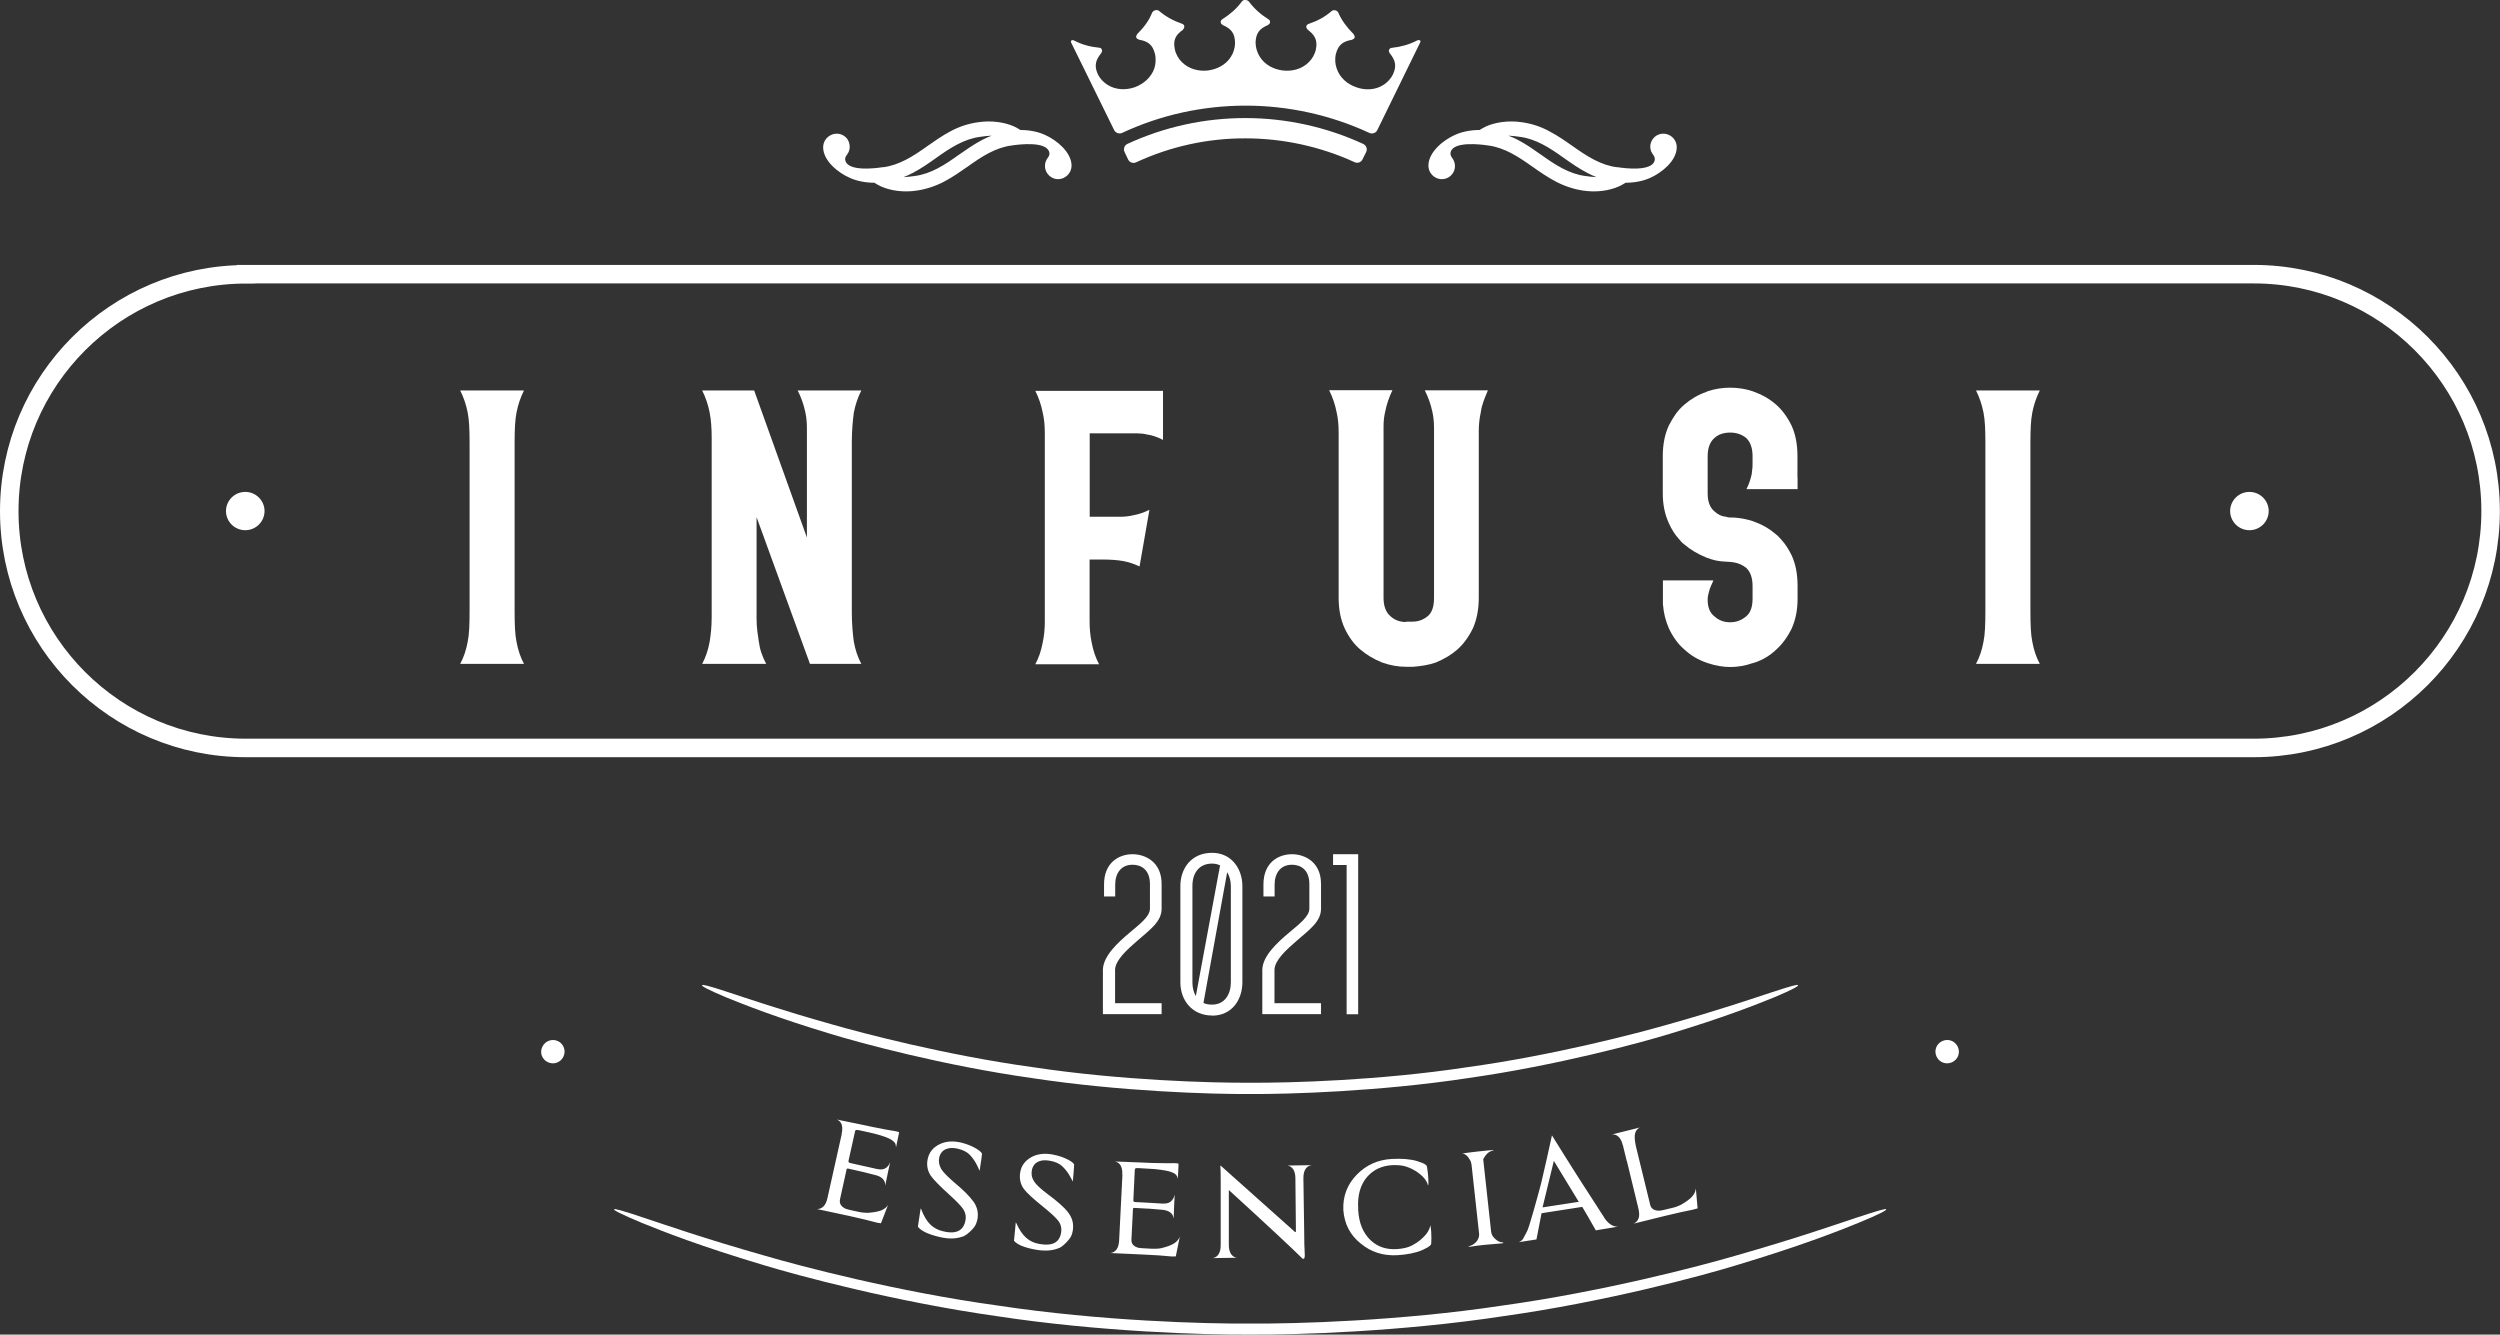
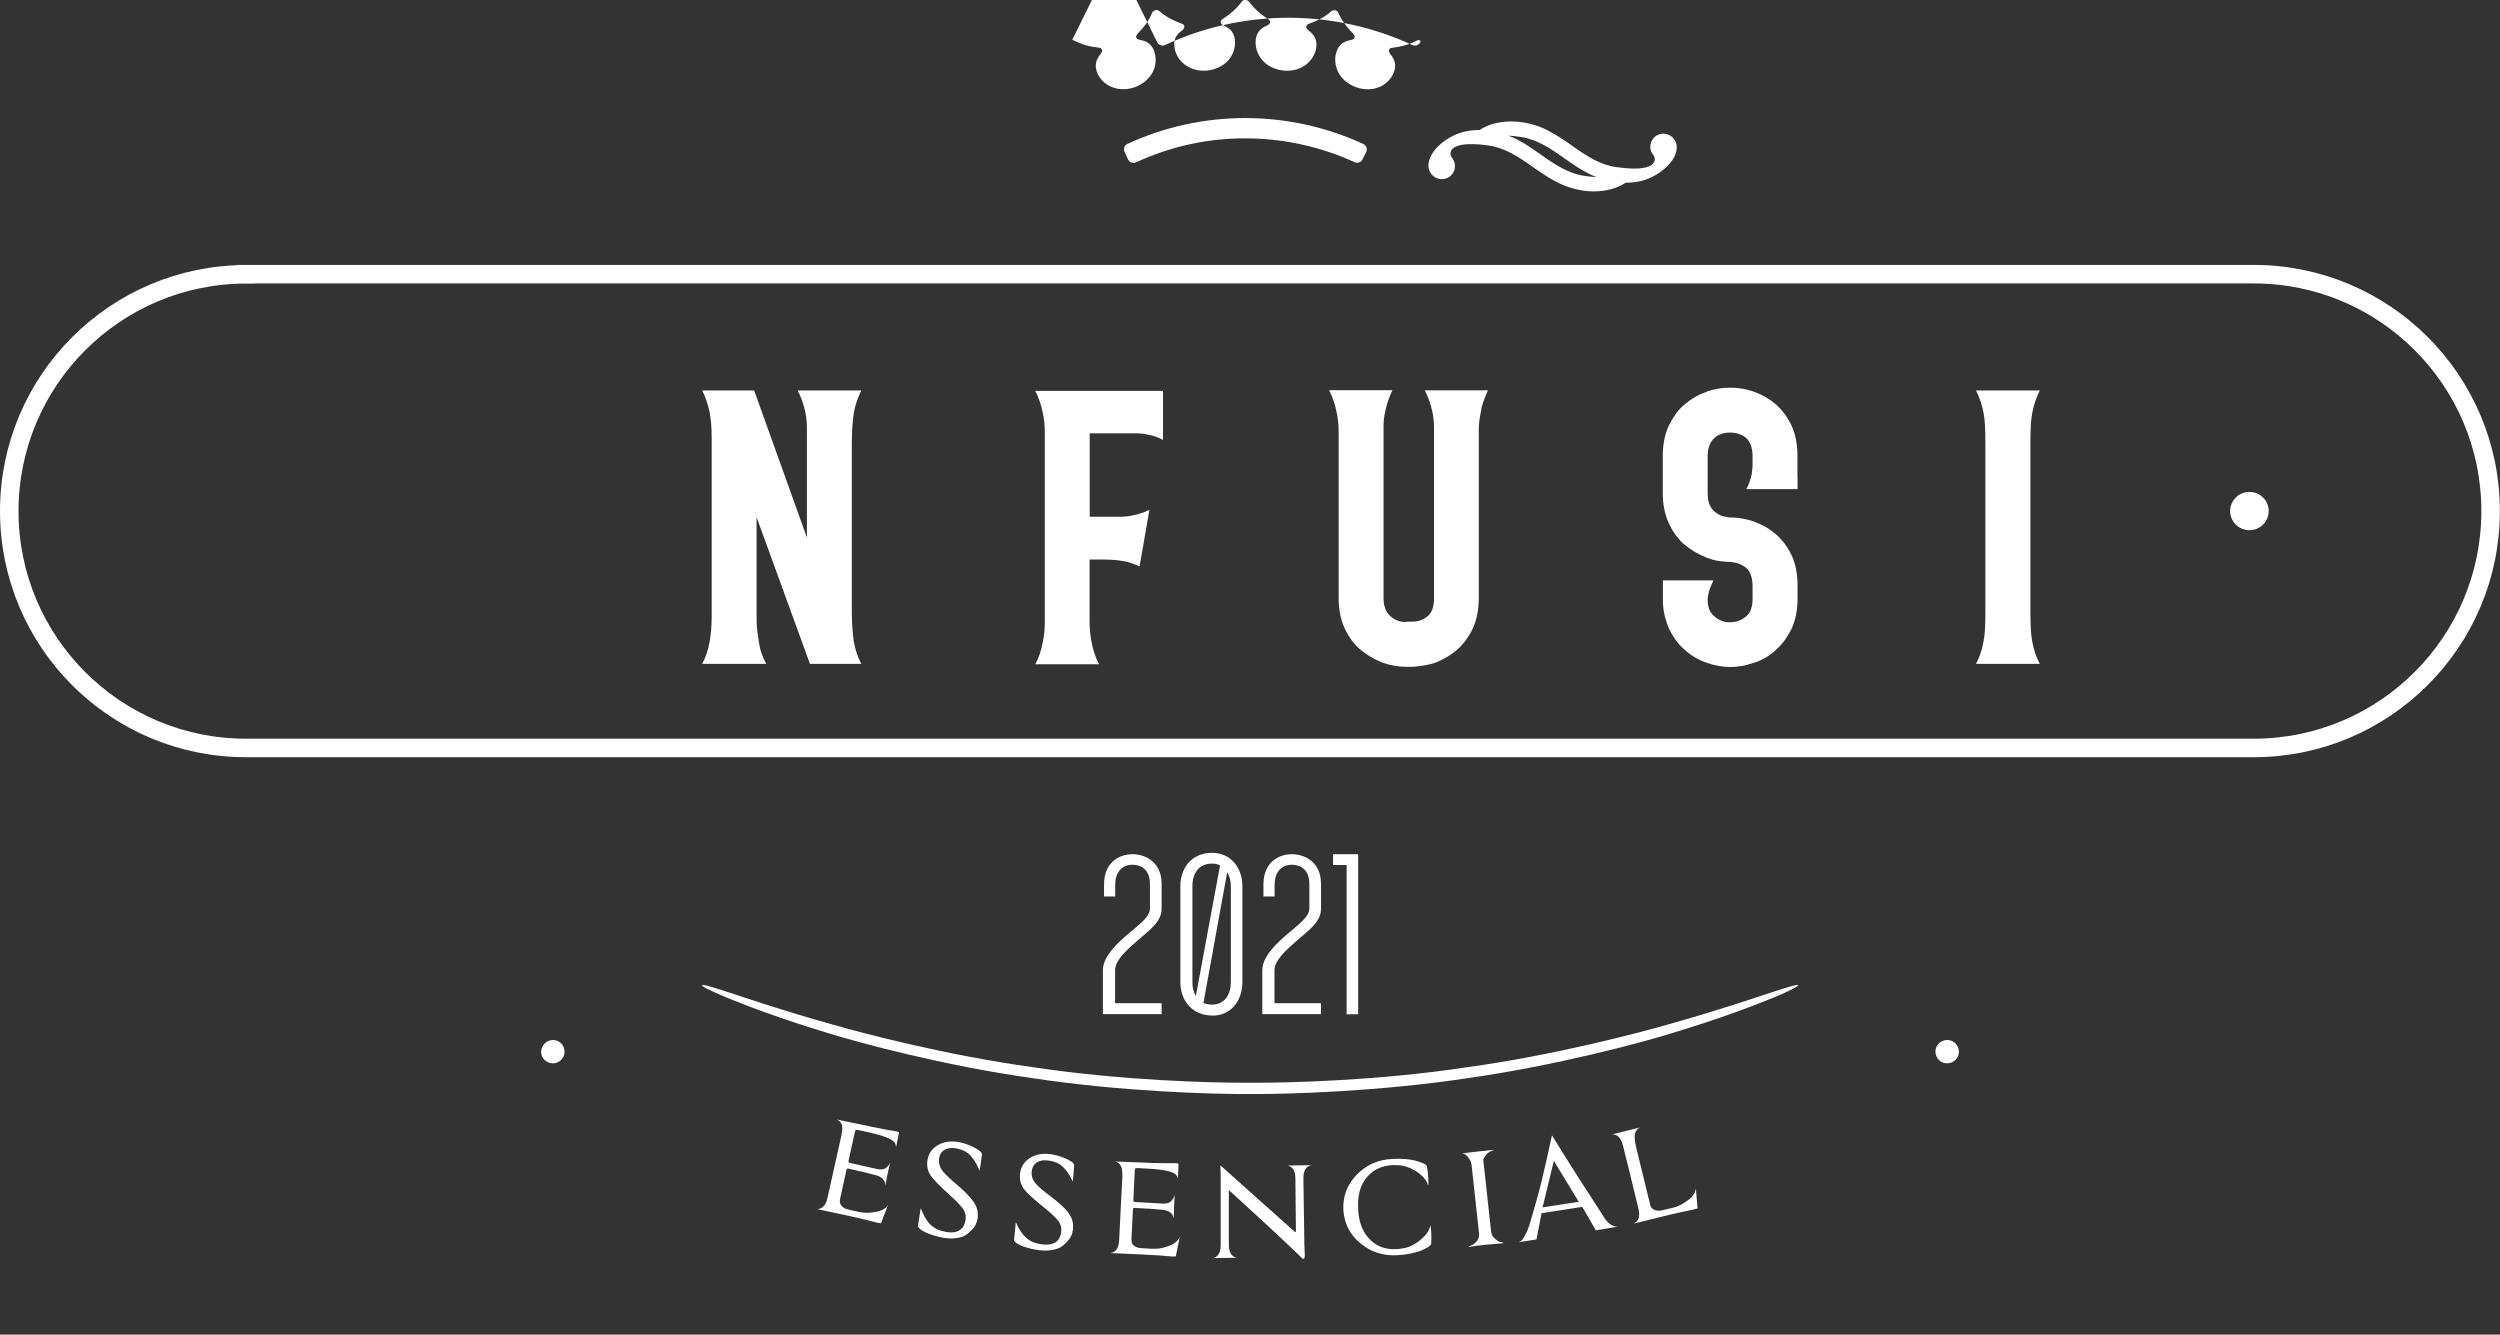
<svg xmlns="http://www.w3.org/2000/svg" id="Livello_1" viewBox="0 0 197.14 105.24">
  <rect x="0" y="0" width="197.14" height="105.24" fill="#333333" stroke="none" />
  <defs>
    <style>.cls-1{fill:none;stroke:#fff;stroke-miterlimit:22.93;stroke-width:1.46px;}.cls-2,.cls-3{fill:#fff;}.cls-3{fill-rule:evenodd;}</style>
  </defs>
-   <path class="cls-2" d="m40.58,48.25c0,.48.01.92.03,1.32.02.4.06.75.12,1.04.12.66.32,1.24.59,1.74h-5.03c.27-.5.47-1.08.59-1.74.06-.29.1-.64.12-1.04.02-.4.03-.84.03-1.32v-13.37c0-.48-.01-.91-.03-1.3-.02-.39-.06-.74-.12-1.05-.12-.62-.32-1.2-.59-1.74h5.03c-.27.54-.47,1.12-.59,1.74-.06.31-.1.66-.12,1.05-.02.39-.03.83-.03,1.3v13.37Z" />
  <path class="cls-2" d="m67.17,48.25c0,.48.02.92.05,1.32.03.4.07.75.11,1.04.12.66.32,1.24.59,1.74h-4.05l-4.21-11.57v7.97c0,.37.02.71.06,1.02.04.31.08.59.12.84.04.31.11.61.21.9.1.29.22.57.37.84h-5.05c.27-.5.47-1.08.59-1.74.04-.25.08-.53.11-.85.03-.32.05-.68.05-1.07v-14.21c0-.72-.05-1.38-.16-1.95-.12-.62-.32-1.2-.59-1.74h4.1l4.16,11.6v-8.62c0-.23-.01-.44-.03-.65-.02-.21-.05-.4-.09-.59-.13-.62-.33-1.2-.61-1.74h5.02c-.27.54-.47,1.12-.59,1.74-.04.31-.08.66-.11,1.05-.03.39-.05.83-.05,1.3v13.37Z" />
  <path class="cls-2" d="m91.71,30.78v3.91c-.43-.23-.86-.37-1.27-.43-.25-.06-.52-.09-.81-.09h-3.7v6.58h2.36c.21,0,.4-.01.57-.03.18-.02.35-.05.51-.09.23-.04.45-.1.65-.17.21-.07.41-.16.62-.26l-.78,4.47c-.43-.21-.87-.35-1.3-.43-.23-.04-.48-.07-.76-.09-.28-.02-.6-.03-.95-.03h-.93v4.84c0,.6.05,1.16.16,1.68.12.66.32,1.24.59,1.74h-5.03c.27-.5.47-1.08.59-1.74.1-.48.16-1,.16-1.58v-14.89c0-.6-.05-1.14-.16-1.61-.12-.62-.32-1.2-.59-1.74h10.06Z" />
  <path class="cls-2" d="m117.33,30.78c-.12.29-.24.57-.34.85-.1.28-.18.57-.22.88-.1.45-.16.94-.16,1.46v13.18c0,.91-.16,1.71-.46,2.39-.33.68-.74,1.24-1.23,1.68-.47.41-1.04.75-1.69,1.02-.29.1-.59.18-.9.23-.31.05-.61.09-.9.11h-.56c-.62,0-1.25-.11-1.89-.34-.66-.27-1.23-.61-1.71-1.02-.27-.23-.5-.48-.7-.76-.2-.28-.38-.58-.54-.92-.31-.68-.47-1.48-.47-2.39v-13.03c0-.6-.05-1.14-.16-1.61-.12-.62-.32-1.2-.59-1.74h4.99c-.26.54-.46,1.12-.58,1.74-.04.17-.07.34-.09.53-.02.19-.03.39-.03.62v13.49c0,.64.18,1.12.53,1.43.33.31.75.47,1.24.47v-.03h.53c.43,0,.83-.14,1.18-.43.33-.27.5-.74.5-1.43v-13.4c0-.23-.01-.44-.03-.65-.02-.21-.05-.4-.09-.59-.13-.62-.33-1.2-.61-1.74h4.99Z" />
  <path class="cls-2" d="m141.75,37.67v.9h-4.03c.18-.35.32-.75.42-1.21,0-.08.01-.19.03-.31.02-.1.03-.25.03-.43v-.65c0-.64-.17-1.12-.5-1.43-.35-.29-.78-.43-1.27-.43s-.93.14-1.24.43c-.35.31-.53.79-.53,1.43v2.95c0,.64.18,1.11.53,1.4.29.27.6.41.93.43.08.04.2.06.34.06h.28c.52.04,1,.13,1.46.28.04.02.07.03.08.03s.04.01.08.03c.64.23,1.2.56,1.69.99.08.06.16.13.22.2.06.07.13.15.21.23.17.19.32.38.45.59.13.21.25.42.36.65.31.68.46,1.48.46,2.39v.99c0,.89-.15,1.67-.46,2.36-.33.68-.74,1.24-1.23,1.68-.47.45-1.04.8-1.69,1.02-.04,0-.07,0-.08.02s-.04.02-.08.02c-1.16.41-2.34.41-3.54,0-.02,0-.04,0-.06-.02-.02-.01-.04-.02-.06-.02-.66-.23-1.23-.57-1.71-1.02-.27-.23-.5-.48-.7-.76-.2-.28-.38-.58-.54-.92-.12-.29-.23-.59-.31-.91-.08-.32-.13-.66-.16-1.01v-1.86h3.98c-.04.1-.1.25-.19.43-.08.19-.15.38-.19.59-.02.08-.04.15-.05.22-.01.06-.02.12-.02.19v.19c.02.56.2.96.53,1.21.33.31.75.47,1.24.47s.9-.16,1.27-.47c.33-.27.5-.73.5-1.4v-.99c0-.64-.17-1.12-.5-1.43-.29-.23-.61-.37-.96-.43-.1-.02-.25-.04-.45-.05-.2-.01-.32-.02-.36-.02-.41-.02-.84-.11-1.27-.28-.02,0-.04,0-.06-.02-.02-.01-.04-.02-.06-.02-.66-.27-1.23-.61-1.71-1.02-.17-.12-.31-.27-.43-.43-.17-.19-.32-.38-.45-.59-.13-.21-.25-.43-.36-.68-.31-.68-.47-1.46-.47-2.33v-2.95c0-.91.16-1.71.47-2.39.17-.33.35-.64.54-.91.2-.28.43-.53.7-.76.5-.43,1.07-.77,1.71-.99.02-.02.04-.03.06-.03s.04-.01.06-.03c.58-.19,1.17-.28,1.77-.28s1.21.09,1.77.28c.04.02.07.03.08.03s.04.01.08.03c.64.23,1.2.56,1.69.99.49.43.9.99,1.23,1.67.31.68.46,1.48.46,2.39v1.71Z" />
  <path class="cls-2" d="m160.11,48.25c0,.48.01.92.03,1.32.02.4.06.75.12,1.04.12.66.32,1.24.59,1.74h-5.03c.27-.5.47-1.08.59-1.74.06-.29.1-.64.12-1.04.02-.4.03-.84.03-1.32v-13.37c0-.48-.01-.91-.03-1.3-.02-.39-.06-.74-.12-1.05-.12-.62-.32-1.2-.59-1.74h5.03c-.27.54-.47,1.12-.59,1.74-.06.31-.1.66-.12,1.05-.02.39-.03.83-.03,1.3v13.37Z" />
  <path class="cls-1" d="m19.41,21.62h158.31c10.31,0,18.68,8.37,18.68,18.68h0c0,10.31-8.37,18.68-18.68,18.68H19.41C9.1,58.99.73,50.62.73,40.31h0c0-10.31,8.37-18.68,18.68-18.68Z" />
-   <path class="cls-3" d="m19.34,38.79c.84,0,1.52.68,1.52,1.51s-.68,1.51-1.52,1.51-1.52-.68-1.52-1.51.68-1.51,1.52-1.51" />
  <path class="cls-3" d="m177.38,38.79c.84,0,1.52.68,1.52,1.51s-.68,1.51-1.52,1.51-1.52-.68-1.52-1.51.68-1.51,1.52-1.51" />
  <path class="cls-3" d="m153.15,82.1c.46-.22,1.01-.03,1.23.44.22.46.03,1-.44,1.22-.46.22-1.01.03-1.23-.44-.22-.46-.02-1.01.44-1.22m-108.72,1.22c-.22.47-.77.66-1.23.44-.47-.22-.66-.77-.43-1.22.22-.46.77-.66,1.23-.44.45.21.65.76.43,1.22Z" />
-   <path class="cls-3" d="m98.57,104.37c-3.52.03-11.81-.2-19.82-1.41-8.03-1.1-15.7-3.14-18.37-3.92-4.93-1.4-7.87-2.44-9.63-3.02-1.75-.59-2.31-.73-2.33-.66-.03.07.47.35,2.19,1.07,1.72.7,4.64,1.85,9.57,3.32,2.68.82,10.38,2.9,18.45,4.04,8.06,1.23,16.41,1.48,19.95,1.45,3.55.03,11.89-.22,19.95-1.45,8.07-1.13,15.78-3.21,18.46-4.04,4.92-1.48,7.85-2.62,9.56-3.32,1.72-.71,2.22-.99,2.19-1.07-.03-.07-.59.08-2.34.66-1.76.58-4.7,1.62-9.62,3.02-2.67.78-10.34,2.81-18.37,3.92-8.02,1.21-16.31,1.44-19.83,1.41" />
  <path class="cls-3" d="m98.57,85.38c3.05.02,10.2-.17,17.1-1.22,6.9-.95,13.5-2.7,15.81-3.36,4.23-1.19,6.78-2.08,8.29-2.57,1.52-.5,2-.62,2.02-.54.03.07-.4.33-1.87.95-1.48.6-4,1.6-8.24,2.88-2.3.71-8.93,2.5-15.89,3.49-6.95,1.06-14.15,1.28-17.22,1.26-3.06.02-10.27-.2-17.21-1.26-6.95-.98-13.59-2.78-15.89-3.49-4.24-1.28-6.75-2.28-8.23-2.88-1.47-.62-1.9-.87-1.88-.95.03-.08.52.04,2.03.54,1.51.49,4.06,1.38,8.29,2.57,2.3.66,8.9,2.41,15.81,3.36,6.89,1.04,14.05,1.24,17.09,1.22" />
  <path class="cls-3" d="m127.52,13.19c-1.28-.16-2.37-.86-3.51-1.67-.57-.4-1.17-.82-1.84-1.17-.65-.36-1.41-.61-2.16-.71-1.05-.16-2.08,0-2.81.32-.19.09-.37.19-.52.29-.75,0-1.44.15-1.97.4-.88.39-2.04,1.32-2.07,2.37-.01.32.11.65.43.9.45.34,1.11.26,1.45-.2.3-.38.27-.91-.01-1.27-.15-.19-.15-.35-.11-.48.25-.84,2.36-.59,2.94-.5,1.28.16,2.37.87,3.51,1.68.57.4,1.17.82,1.84,1.17.66.35,1.41.6,2.16.71,1.05.16,2.07,0,2.81-.33.19-.09.37-.19.53-.29.75,0,1.44-.15,1.97-.4.87-.39,2.03-1.31,2.06-2.36.01-.33-.11-.65-.43-.9-.45-.34-1.1-.26-1.44.19-.3.39-.28.91.01,1.26.15.19.15.35.11.49-.25.84-2.35.59-2.94.49Zm-8.55-2.49c.27.01.57.04.87.09,1.28.16,2.37.87,3.5,1.68.57.4,1.16.82,1.84,1.17.23.12.47.23.71.33-.27-.01-.57-.05-.87-.09-1.27-.16-2.37-.87-3.5-1.68-.57-.4-1.16-.82-1.83-1.17-.23-.12-.47-.23-.72-.32Z" />
-   <path class="cls-3" d="m69.63,13.19c1.27-.16,2.37-.86,3.5-1.67.58-.4,1.16-.82,1.83-1.17.66-.36,1.42-.61,2.17-.71,1.06-.16,2.07,0,2.81.32.19.09.38.19.52.29.75,0,1.44.15,1.97.4.87.39,2.03,1.32,2.07,2.37,0,.32-.11.65-.44.9-.45.34-1.09.26-1.44-.2-.3-.38-.28-.91,0-1.27.15-.19.16-.35.11-.48-.25-.84-2.35-.59-2.94-.5-1.28.16-2.37.87-3.5,1.68-.58.4-1.17.82-1.84,1.17-.66.35-1.41.6-2.17.71-1.05.16-2.07,0-2.81-.33-.19-.09-.37-.19-.52-.29-.74,0-1.43-.15-1.97-.4-.88-.39-2.04-1.31-2.07-2.36,0-.33.11-.65.44-.9.46-.34,1.1-.26,1.45.19.28.39.27.91-.01,1.26-.16.19-.17.35-.12.49.25.84,2.36.59,2.95.49Zm8.55-2.49c-.28.01-.58.04-.88.09-1.27.16-2.37.87-3.5,1.68-.56.4-1.16.82-1.83,1.17-.23.12-.47.23-.72.33.28-.01.57-.05.87-.09,1.28-.16,2.37-.87,3.5-1.68.58-.4,1.17-.82,1.84-1.17.23-.12.47-.23.71-.32Z" />
-   <path class="cls-3" d="m84.55,3.15s.09.02.14.04c.6.32,1.26.5,1.97.57.13.01.2.06.23.16.04.09,0,.18-.05.27-.42.51-.58.96-.28,1.64.17.37.48.68.79.87.65.4,1.43.42,2.13.18.68-.25,1.29-.76,1.54-1.47.12-.35.15-.79.05-1.18-.18-.72-.57-.98-1.25-1.1-.1-.04-.19-.09-.22-.18-.03-.1.03-.18.08-.27.51-.5.94-1.07,1.17-1.68.12-.21.4-.27.56-.13.52.44,1.12.77,1.79,1,.13.05.18.11.19.21.01.1-.05.18-.11.27-.57.4-.79.8-.64,1.53.08.4.3.77.57,1.03.54.53,1.3.73,2.03.65.72-.09,1.43-.44,1.83-1.09.2-.31.33-.72.32-1.13-.02-.75-.33-1.08-.96-1.36-.09-.06-.16-.12-.17-.22,0-.11.03-.18.14-.25.6-.38,1.12-.83,1.52-1.38.12-.18.41-.18.57,0,.41.55.91,1,1.52,1.38.12.07.15.14.14.25,0,.1-.09.16-.17.22-.64.27-.94.61-.97,1.36,0,.41.13.82.33,1.13.4.65,1.1,1,1.83,1.09.73.08,1.49-.11,2.03-.65.27-.26.49-.63.57-1.03.15-.73-.12-1.14-.64-1.53-.07-.08-.13-.16-.12-.26.02-.1.07-.16.2-.21.68-.23,1.28-.55,1.79-1,.16-.14.44-.08.53.11.27.63.7,1.19,1.21,1.7.06.09.11.17.08.27-.02.1-.12.14-.22.18-.68.12-1.06.38-1.25,1.09-.1.4-.07.82.06,1.18.24.72.84,1.23,1.54,1.47.69.25,1.48.23,2.12-.17.32-.19.62-.51.79-.88.31-.68.14-1.13-.27-1.63-.05-.09-.1-.18-.05-.27.04-.1.1-.15.24-.16.71-.08,1.36-.26,1.97-.58.05-.02.09-.03.14-.03.05,0,.09.02.11.05.02.04.02.08,0,.12l-3.39,6.93c-.11.23-.39.33-.63.22-3.04-1.41-6.39-2.15-9.75-2.15-3.37,0-6.71.73-9.74,2.15-.23.11-.52,0-.63-.22l-3.4-6.92s-.02-.08,0-.12c.02-.03.06-.05.11-.05Zm5.06,9.64c2.68-1.24,5.62-1.89,8.6-1.88,2.97,0,5.93.65,8.61,1.88.24.11.51.01.62-.22l.29-.58c.06-.12.06-.25.02-.37-.05-.12-.13-.21-.25-.27-2.91-1.34-6.09-2.04-9.3-2.04-3.21,0-6.39.69-9.3,2.04-.12.06-.2.14-.24.27-.04.12-.04.25.02.37l.28.59c.11.23.39.33.63.22Z" />
+   <path class="cls-3" d="m84.55,3.15s.09.02.14.04c.6.32,1.26.5,1.97.57.13.01.2.06.23.16.04.09,0,.18-.05.27-.42.51-.58.96-.28,1.64.17.37.48.68.79.87.65.4,1.43.42,2.13.18.68-.25,1.29-.76,1.54-1.47.12-.35.15-.79.05-1.18-.18-.72-.57-.98-1.25-1.1-.1-.04-.19-.09-.22-.18-.03-.1.03-.18.08-.27.51-.5.94-1.07,1.17-1.68.12-.21.4-.27.56-.13.52.44,1.12.77,1.79,1,.13.05.18.11.19.21.01.1-.05.18-.11.27-.57.4-.79.8-.64,1.53.08.4.3.77.57,1.03.54.53,1.3.73,2.03.65.72-.09,1.43-.44,1.83-1.09.2-.31.33-.72.32-1.13-.02-.75-.33-1.08-.96-1.36-.09-.06-.16-.12-.17-.22,0-.11.03-.18.14-.25.6-.38,1.12-.83,1.52-1.38.12-.18.41-.18.57,0,.41.55.91,1,1.52,1.38.12.07.15.14.14.25,0,.1-.09.16-.17.22-.64.27-.94.61-.97,1.36,0,.41.13.82.33,1.13.4.65,1.1,1,1.83,1.09.73.08,1.49-.11,2.03-.65.27-.26.49-.63.57-1.03.15-.73-.12-1.14-.64-1.53-.07-.08-.13-.16-.12-.26.02-.1.07-.16.2-.21.68-.23,1.28-.55,1.79-1,.16-.14.44-.08.53.11.27.63.7,1.19,1.21,1.7.06.09.11.17.08.27-.02.1-.12.14-.22.18-.68.12-1.06.38-1.25,1.09-.1.4-.07.82.06,1.18.24.72.84,1.23,1.54,1.47.69.25,1.48.23,2.12-.17.32-.19.62-.51.79-.88.31-.68.14-1.13-.27-1.63-.05-.09-.1-.18-.05-.27.04-.1.1-.15.24-.16.71-.08,1.36-.26,1.97-.58.05-.02.09-.03.14-.03.05,0,.09.02.11.05.02.04.02.08,0,.12c-.11.23-.39.33-.63.22-3.04-1.41-6.39-2.15-9.75-2.15-3.37,0-6.71.73-9.74,2.15-.23.11-.52,0-.63-.22l-3.4-6.92s-.02-.08,0-.12c.02-.03.06-.05.11-.05Zm5.06,9.64c2.68-1.24,5.62-1.89,8.6-1.88,2.97,0,5.93.65,8.61,1.88.24.11.51.01.62-.22l.29-.58c.06-.12.06-.25.02-.37-.05-.12-.13-.21-.25-.27-2.91-1.34-6.09-2.04-9.3-2.04-3.21,0-6.39.69-9.3,2.04-.12.06-.2.14-.24.27-.04.12-.04.25.02.37l.28.59c.11.23.39.33.63.22Z" />
  <path class="cls-2" d="m130.12,94.99c.08.33.33.49.74.48.1,0,.44-.08,1.01-.22.27-.06.49-.15.69-.25.41-.23.7-.45.88-.65.17-.2.27-.41.28-.61h.01s.13,1.49.13,1.49v.07s-.09.01-.09.01c-.05.02-.13.04-.23.07-.57.11-1.29.27-2.16.48-.63.15-1.48.37-2.55.63h0c.18-.09.31-.22.38-.41.07-.19.06-.43,0-.73l-.92-3.79h-.01s-.31-1.27-.31-1.27h-.01s0,0,0,0c-.07-.29-.18-.51-.33-.65-.15-.14-.32-.2-.52-.18h0s2.2-.55,2.2-.55h0c-.18.09-.31.23-.37.45-.06.21-.04.54.05.99l1.14,4.67Zm-5.68-.31s-.67-1.1-1.91-3.14l-.89,3.67,2.86-.44-.06-.08Zm-3.3,3.06l-1.36.21h-.01c.17-.07.29-.17.37-.33.08-.15.16-.31.25-.47.09-.15.27-.7.53-1.63.27-.93.46-1.66.6-2.18.34-1.43.62-2.7.86-3.81,1.38,2.23,2.73,4.35,4.05,6.37.16.28.34.49.54.63.2.14.4.21.61.2h0s-1.74.29-1.74.29c-.45-.8-.81-1.41-1.07-1.85l-3.21.5-.4,2.06Zm-3.37-7.02c-.2.04-.36.12-.49.24-.12.12-.23.27-.32.45l.62,5.68c.02.21.1.38.23.51.09.1.19.19.31.26.12.07.26.11.41.12.02.01.02.02.02.03-.03.03-.12.04-.28.05-.98.07-1.73.15-2.25.24-.11.02-.19.01-.23-.02.25-.05.46-.17.62-.35.16-.18.23-.38.23-.6l-.6-5.48c-.02-.15-.06-.28-.13-.39-.08-.14-.17-.27-.29-.36-.11-.1-.23-.14-.35-.13.06-.02.48-.08,1.28-.17.79-.09,1.2-.12,1.23-.1Zm-4.99,5.88s.06.2.08.54c.02.34.02.65,0,.93,0,.02-.02.05-.03.08l-.05.06c-.11.11-.32.23-.63.37-.52.22-1.17.35-1.96.4-1.11.06-2.07-.24-2.89-.92-.84-.67-1.29-1.55-1.37-2.64h0c-.05-1.09.31-2.02,1.06-2.79.74-.76,1.66-1.18,2.77-1.24.79-.04,1.45.01,1.99.17.32.1.55.19.67.29l.06.05s.03.06.04.08c.05.28.09.59.11.93.02.34.01.52-.01.55h-.02c-.02-.09-.06-.2-.13-.32-.07-.13-.17-.25-.3-.38-.13-.13-.3-.26-.49-.39-.2-.13-.44-.25-.72-.35-.31-.12-.71-.16-1.19-.14-.82.05-1.47.36-1.97.93-.53.62-.76,1.45-.7,2.48v.06s0,.01,0,.01v.06c.06,1.03.39,1.82.98,2.38.55.52,1.24.75,2.06.7.48-.03.87-.12,1.17-.27.27-.14.49-.28.67-.43.18-.15.33-.3.45-.44.12-.14.2-.28.26-.41.05-.13.09-.24.09-.34h.02Zm-9.38-4.71c-.2.03-.35.13-.46.31-.11.17-.16.41-.16.71l.06,4.04c0,.84.02,1.52.05,2.03,0,.14-.02.23-.07.28h-.1c-.7-.7-2.63-2.51-5.82-5.42v3.47s0,.86,0,.86c0,.3.06.54.17.71.11.17.27.27.46.3h0s-1.89.03-1.89.03h0c.2-.04.35-.14.46-.32.11-.17.16-.41.16-.71v-1s0-4.17,0-4.17c0-.49-.01-.86-.03-1.09h.03s5.76,5.14,5.76,5.14c.06.07.1.1.13.1.03,0,.05-.05.04-.15l-.04-4.09c0-.3-.06-.54-.17-.71-.11-.17-.27-.27-.46-.3h0s1.89-.03,1.89-.03h0Zm-10.76,7.19c-.05,0-.13,0-.24,0-.57-.06-1.31-.11-2.2-.15-.65-.03-1.53-.07-2.63-.12h0c.2-.03.36-.12.48-.29.12-.16.18-.4.2-.7l.26-5.18h-.01s0-.01,0-.01c.01-.3-.03-.54-.13-.72-.1-.18-.25-.28-.45-.32h0s2.08.08,2.08.08c.56.03,1.08.05,1.56.05h.08c.33.01.65.01.93,0,.24,0,.36.02.36.06v.18s-.05.99-.05.99h-.01c0-.1-.04-.19-.1-.27-.06-.08-.15-.15-.29-.21-.13-.06-.31-.12-.54-.16-.23-.05-.52-.08-.87-.12-.32-.02-.76-.05-1.32-.08-.12,0-.2,0-.24.05-.02.02-.03.08-.03.17l-.11,2.32c0,.09.05.14.15.14.2,0,.91.05,2.15.12.3.01.53-.04.67-.18.14-.13.24-.3.28-.49h.01c-.02.3-.05.91-.08,1.83h-.01c-.02-.2-.11-.36-.28-.48-.17-.12-.4-.18-.7-.2-.48-.05-1.18-.1-2.11-.14-.07,0-.1.02-.11.07l-.12,2.42c-.02.34.17.56.57.66.1.02.44.04,1.03.07.27.01.52,0,.73-.04.46-.11.8-.23,1.03-.38.22-.14.37-.31.44-.51h.01s-.3,1.47-.3,1.47v.07s-.1-.02-.1-.02Zm-8.44-3.51c.3.38.44.78.42,1.21,0,.13-.02.29-.07.47-.05.18-.14.35-.26.49-.12.16-.26.3-.42.44-.16.14-.29.22-.4.25-.49.2-1.1.24-1.82.11-.88-.16-1.45-.4-1.69-.7l.14-1.45s.03.04.04.06c.23.52.49.9.77,1.15.29.26.63.42,1.04.49.76.14,1.27.02,1.54-.38.01-.03.03-.07.07-.13.06-.12.1-.25.12-.41.05-.32-.02-.62-.21-.88-.19-.25-.59-.63-1.2-1.12-.78-.63-1.29-1.09-1.53-1.41-.28-.39-.37-.82-.29-1.31.08-.51.36-.9.84-1.18.48-.28,1.06-.35,1.72-.23.47.09.88.23,1.24.42.33.18.48.32.45.43,0,.07-.03.5-.1,1.28.04.08-.02-.04-.19-.35-.16-.31-.37-.59-.63-.84-.24-.23-.57-.38-1.01-.45-.38-.07-.7-.04-.95.1-.25.13-.41.37-.46.7-.05.31.02.6.21.87.17.25.52.57,1.04.96.8.59,1.33,1.07,1.62,1.44Zm-7.45-.84c.28.4.39.8.35,1.23,0,.13-.04.28-.1.46-.06.18-.16.34-.29.48-.13.15-.28.29-.44.41-.17.13-.3.2-.42.22-.5.17-1.11.18-1.82,0-.87-.21-1.42-.48-1.65-.8l.22-1.44s.02.04.04.06c.2.53.44.93.7,1.19.27.27.61.46,1.01.55.75.19,1.27.09,1.56-.3.01-.03.04-.07.08-.13.06-.11.11-.25.14-.4.07-.32.01-.62-.16-.89-.17-.26-.55-.66-1.14-1.19-.74-.67-1.22-1.16-1.45-1.49-.25-.4-.33-.84-.22-1.32.11-.5.41-.88.91-1.13.5-.25,1.07-.29,1.73-.14.47.12.87.28,1.21.49.32.2.46.35.42.46,0,.07-.06.49-.18,1.27.03.08-.02-.04-.17-.36-.15-.32-.34-.61-.58-.87-.22-.24-.55-.41-.98-.51-.38-.09-.7-.07-.96.05-.26.12-.43.34-.5.67-.06.3,0,.6.16.88.16.26.49.59.98,1.02.76.63,1.27,1.14,1.54,1.53Zm-7.37,1.72c-.05,0-.13-.02-.24-.04-.56-.15-1.27-.33-2.15-.52-.64-.14-1.49-.32-2.57-.55h0c.2,0,.37-.06.52-.21.14-.14.25-.36.31-.66l1.13-5.06h-.01s0-.01,0-.01c.07-.3.06-.54,0-.73-.07-.19-.2-.32-.39-.39h0s2.04.42,2.04.42c.55.12,1.06.23,1.53.31l.08.02c.33.06.63.12.92.16.24.04.36.08.35.12l-.04.18-.2.97h-.01c0-.1-.01-.2-.05-.28-.04-.09-.13-.17-.25-.26-.12-.09-.29-.17-.5-.25-.21-.08-.5-.17-.84-.26-.31-.08-.74-.17-1.29-.29-.12-.03-.2-.02-.25,0-.02.02-.04.07-.06.16l-.5,2.26c-.02.09.02.14.13.17.19.04.89.2,2.1.47.3.07.53.04.69-.06.16-.11.28-.25.35-.44h.01c-.07.29-.2.89-.38,1.79h-.01c.01-.2-.05-.37-.2-.52-.14-.14-.36-.25-.66-.31-.46-.13-1.15-.29-2.06-.49-.07-.01-.11,0-.12.06l-.52,2.36c-.07.33.08.58.45.75.09.04.43.12,1.01.24.27.06.51.08.73.08.47-.03.83-.1,1.08-.2.24-.11.42-.25.52-.43h0s-.54,1.4-.54,1.4l-.03.06-.09-.03Z" />
  <path class="cls-2" d="m91.6,69.7c0-1.75-1.31-2.34-2.29-2.34-1.1,0-2.25.68-2.25,2.38v.95h.88v-.92c0-.92.47-1.58,1.37-1.58.65,0,1.37.36,1.37,1.53v1.93c0,.63-.83,1.24-1.57,1.87-.99.83-2.09,1.85-2.14,2.92v3.53h4.63v-.86h-3.67v-2.66c.04-.74.9-1.53,1.78-2.29.95-.83,1.89-1.48,1.89-2.5v-1.94Z" />
  <path class="cls-2" d="m97.06,69.88v7.58c0,.95-.49,1.76-1.48,1.76-.27,0-.49-.04-.68-.13l1.87-10.31c.2.32.29.72.29,1.1m-1.48-1.78c.23,0,.45.05.63.14l-1.91,10.31c-.18-.31-.27-.68-.27-1.08v-7.61c0-.97.49-1.76,1.55-1.76Zm0,11.99c1.6,0,2.39-1.3,2.39-2.63v-7.58c0-1.4-.88-2.63-2.39-2.63-1.66,0-2.5,1.26-2.5,2.61v7.61c0,1.42.94,2.61,2.5,2.61Z" />
  <path class="cls-2" d="m104.17,69.7c0-1.75-1.31-2.34-2.29-2.34-1.1,0-2.25.68-2.25,2.38v.95h.88v-.92c0-.92.47-1.58,1.37-1.58.65,0,1.37.36,1.37,1.53v1.93c0,.63-.83,1.24-1.57,1.87-.99.83-2.09,1.85-2.14,2.92v3.53h4.63v-.86h-3.67v-2.66c.04-.74.9-1.53,1.78-2.29.95-.83,1.89-1.48,1.89-2.5v-1.94Z" />
  <polygon class="cls-2" points="105.12 67.36 105.12 68.21 106.19 68.21 106.19 79.98 107.1 79.98 107.1 67.36 105.12 67.36" />
</svg>